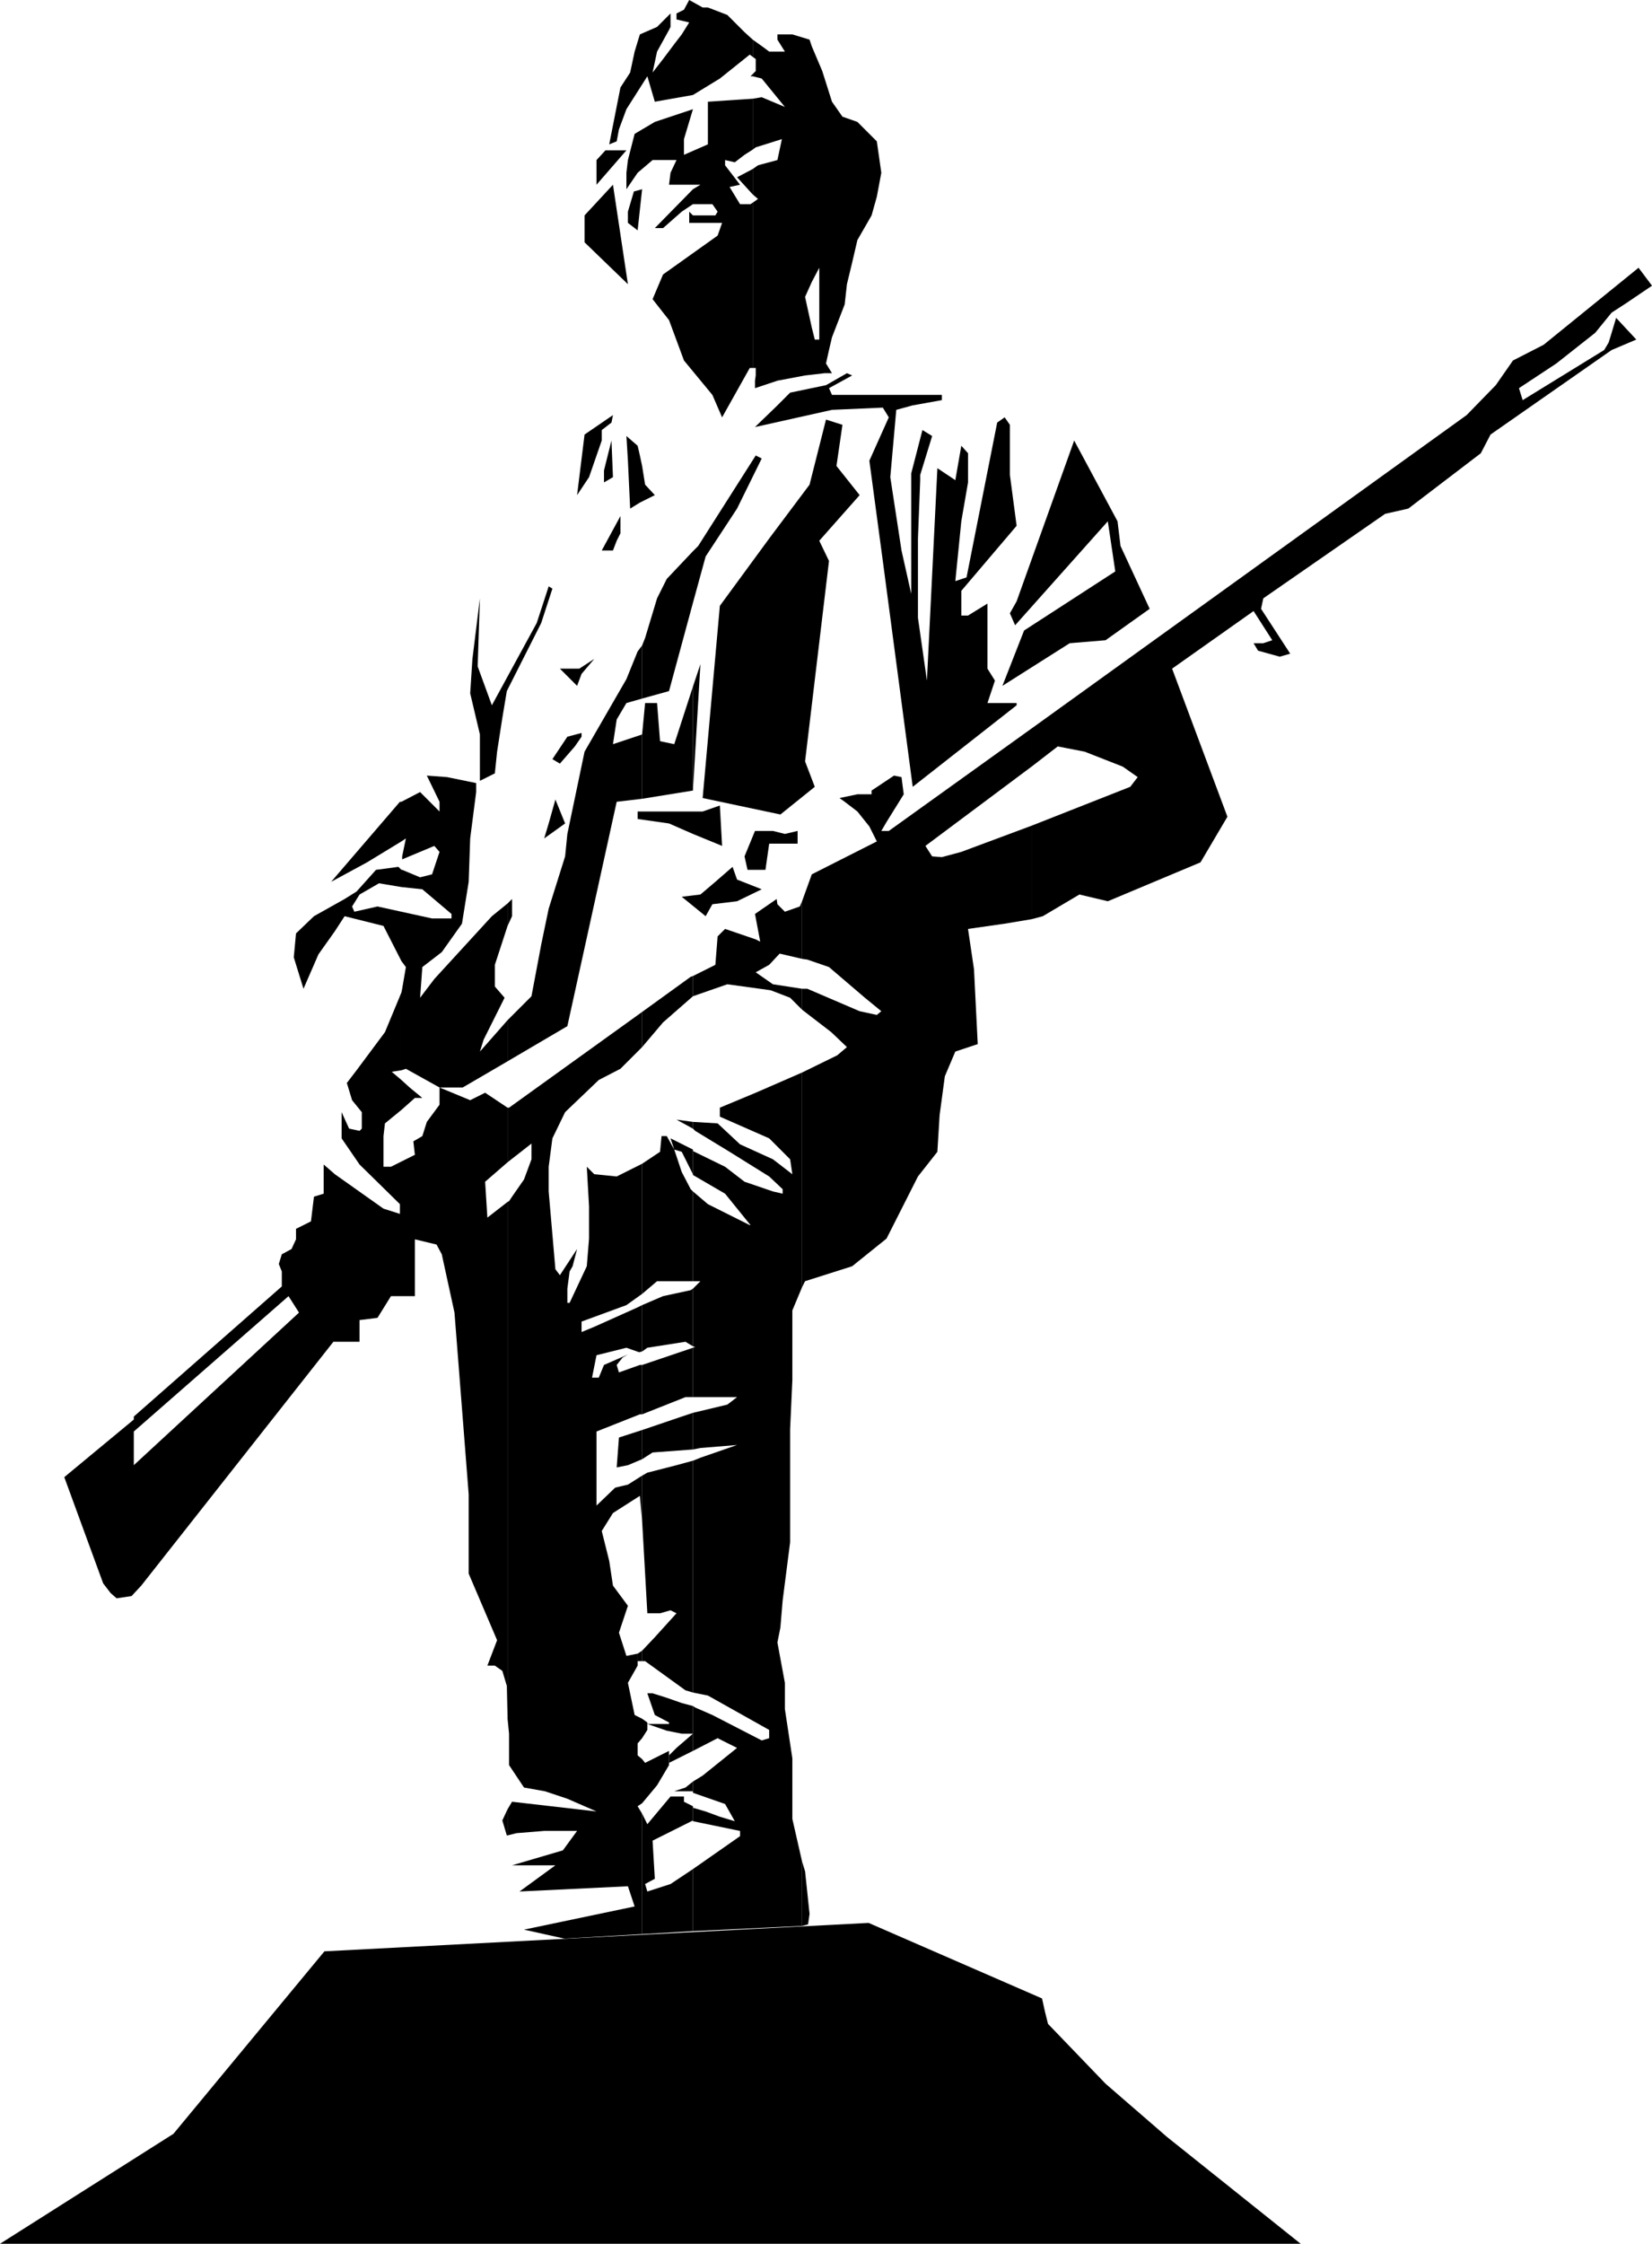
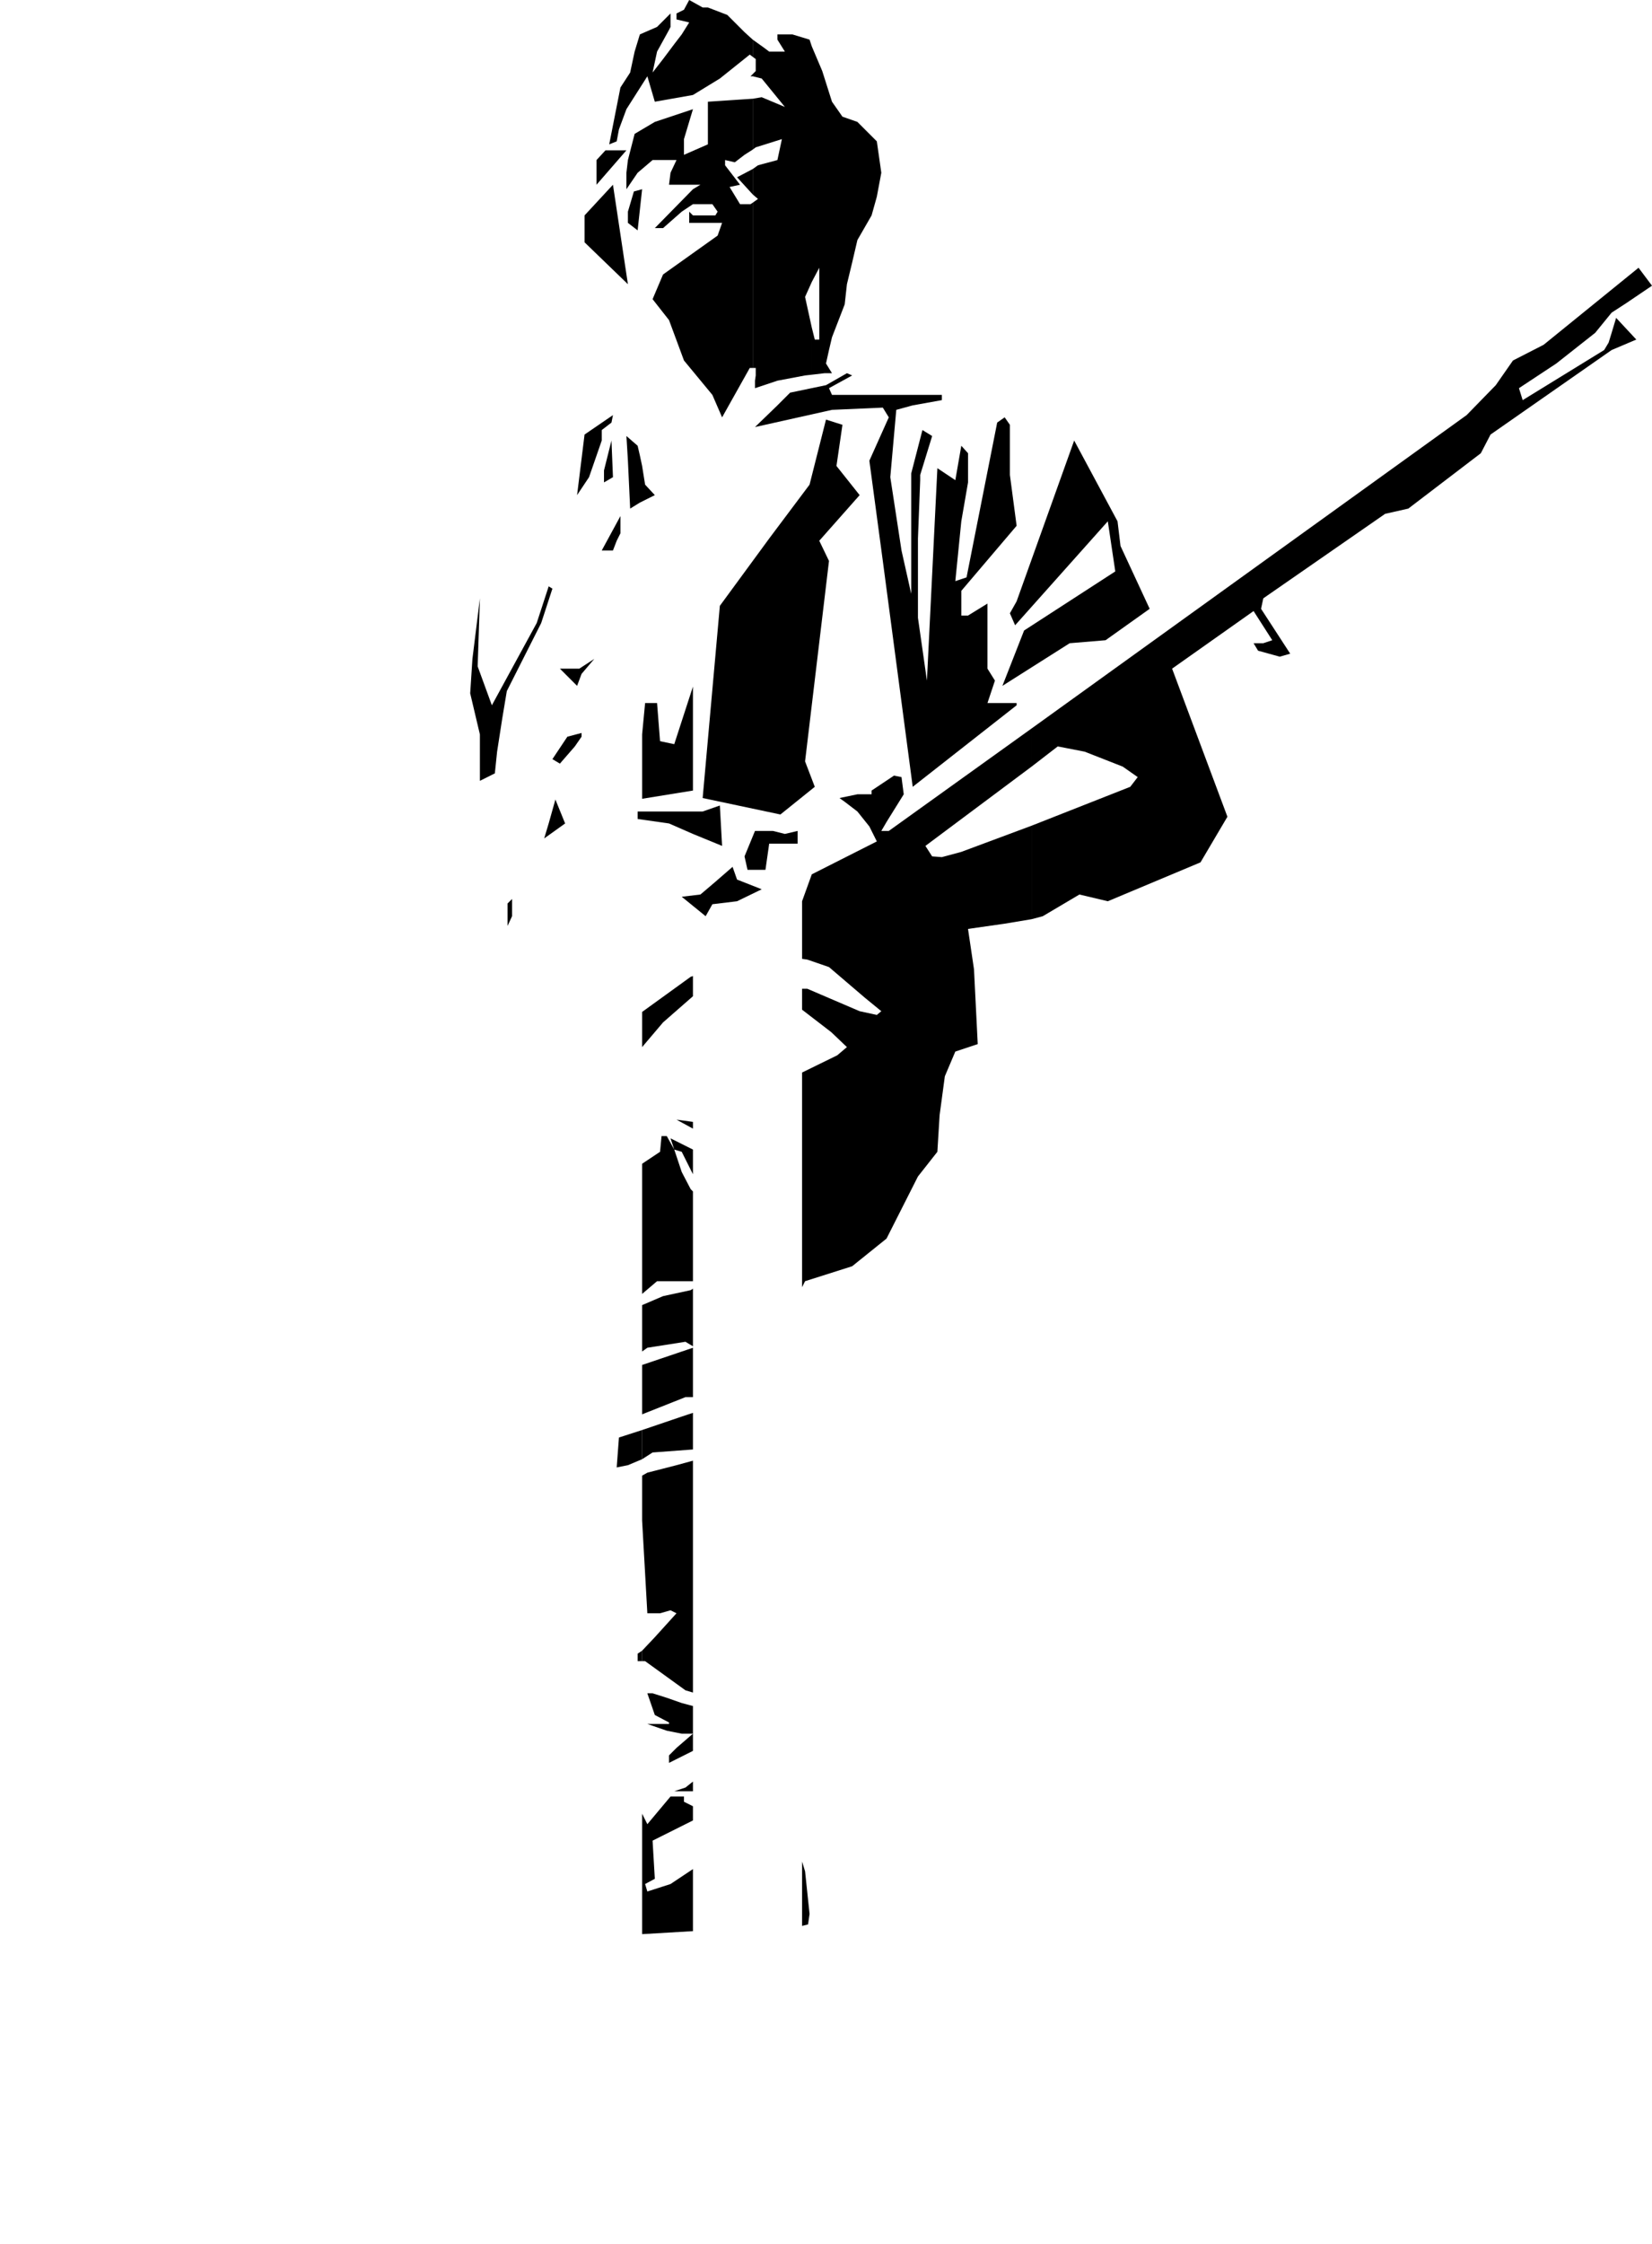
<svg xmlns="http://www.w3.org/2000/svg" height="288" viewBox="0 0 159.12 216" width="212.16">
  <path style="fill:#000" d="m297.638 353.337-1.584 6.264-3.888 5.184-4.752 6.48-1.656 18.504 7.488 1.584 3.312-2.664-.936-2.448 2.304-19.296-.936-1.944 3.888-4.392-2.232-2.808.576-3.96zm-10.224 37.152.216 3.888-2.808-1.152-2.304-1.008-3.024-.432v-.72h6.264zm7.488 3.671v-1.223l-1.224.288-1.152-.288h-1.728l-1.008 2.448.288 1.296h1.728l.36-2.52zm-6.264 2.233.432 1.224 2.376.936-2.376 1.152-2.376.288-.648 1.152-2.304-1.872 1.8-.216 1.44-1.224zm-24.336-25.848-.72 5.832-.216 3.312.936 3.96v4.464l1.44-.72.216-2.088.504-3.24.432-2.592 3.312-6.552 1.08-3.312-.36-.216-1.152 3.528-4.32 7.92-1.368-3.744zm12.816-17.64-2.736 1.872-.72 5.832 1.152-1.728 1.224-3.528v-1.008l.936-.72zm-.144 2.448.144 3.528-.864.504v-1.368.216zm1.44-.433.144 2.377.216 4.608.936-.576 1.44-.72-.936-1.008-.288-1.8-.216-1.008-.216-.936zm-.576 7.705-1.8 3.312h1.08l.36-.936.36-.72zm-2.52 13.752-1.44.936h-1.872l1.656 1.656.432-1.152zm-1.224 7.128v.36l-.648.936-1.44 1.656-.72-.432 1.44-2.16zm-2.52 6.408.936 2.304-2.016 1.44.432-1.44z" transform="translate(-218.078 -312.945)" />
  <path style="fill:#000" d="m290.798 354.057 7.416-1.656 4.896-.216.576.936-1.872 4.176 1.296 9.648 2.88 21.744 10.008-7.848v-.216h-2.808l.72-2.16-.72-1.152v-6.264l-1.872 1.152h-.648v-2.376l5.328-6.264-.648-4.896v-4.824l-.504-.72-.72.504-2.952 14.904-1.08.36.576-5.76.648-3.744v-2.808l-.648-.72-.576 3.312-1.728-1.152-1.008 20.448-.864-6.048v-7.632l.216-5.616v-.504l1.152-3.744-.936-.576-1.08 4.176v11.592l-.936-4.176-1.08-7.056.576-6.48 1.584-.432 2.808-.504v-.504h-10.584l-.288-.648 2.232-1.224-.504-.216-2.016 1.152-3.456.72-1.224 1.224z" transform="translate(-218.078 -312.945)" />
  <path style="fill:#000" d="m321.542 355.353 4.176 7.776.288 2.376 2.808 6.048-4.248 3.024-3.456.288-6.48 4.104 2.088-5.328 8.784-5.688-.72-4.824-8.928 10.008-.504-1.152.648-1.152zm-44.424-24.624 1.44 9.576-4.176-4.032v-2.592zm-1.584 0v-2.376l.864-.936h2.016zm3.6.648.792-.216-.432 3.96-.936-.72v-1.08zm17.136 13.103v4.537l1.224-.144h.72l-.576-.936.288-1.296.288-1.224 1.224-3.168.216-1.944.504-2.088.504-2.16 1.368-2.376.504-1.8.432-2.304-.432-3.024-1.872-1.872-1.44-.504-1.008-1.44-.936-2.952-1.008-2.376v22.68l.72-1.368v6.912h-.432zm0-4.391v-22.68l-.216-.648-1.656-.504h-1.44v.504l.72 1.152h-1.512l-.576-.432-1.008-.72v1.656l.288.216v1.152l-.288.288v.216l.864.216 2.232 2.736-2.232-.936-.864.144v4.896l.288-.216 2.52-.792-.432 2.016-1.872.504-.504.36v2.448l.504.432-.504.36v15.912h.288v.72l-.072.504v.72l2.16-.72 2.664-.504.648-.072v-4.536l-.648-2.952z" transform="translate(-218.078 -312.945)" />
  <path style="fill:#000" d="M290.582 318.417v-1.656l-.792-.72-1.656-1.656-1.872-.72h-.504l-1.296-.72-.504.936-.72.36v.576l1.224.288-.72 1.152-.72.936-1.08 1.44-1.008 1.296.432-2.016 1.152-2.088.144-.288v-1.296l-1.296 1.296-1.656.72-.504 1.656-.432 2.016-.936 1.44-1.08 5.472.72-.288.216-1.152.72-1.944 2.016-3.168.72 2.448 3.672-.648 2.592-1.584 2.88-2.304zm0 1.872v-.216l-.216.216zm0 7.056v-4.896l-4.32.288v4.104l-2.304 1.008v-1.512l.864-2.88-3.672 1.224-1.944 1.152-.648 2.52-.144 1.224v1.584l1.08-1.584 1.44-1.224h2.304l-.576 1.224-.144 1.152h3.024l-.72.432-3.672 3.744h.792l1.8-1.584 1.08-.72h1.872l.504.72-.216.36h-2.16l-.36-.36v1.08h3.168l-.432 1.224-5.256 3.744-1.008 2.376 1.584 2.016 1.44 3.888 2.736 3.312.936 2.16 2.664-4.752h.288v-15.912l-.216.144h-1.008l-1.008-1.656 1.008-.216-1.44-1.872v-.504l.936.216.936-.72z" transform="translate(-218.078 -312.945)" />
  <path style="fill:#000" d="M290.582 331.665v-2.448l-1.512.792zm26.856 60.768v9l1.08-.288 3.528-2.088 2.736.648 8.928-3.744 2.592-4.392-5.328-14.256 7.848-5.544 1.8 2.808-.864.288h-.936l.432.72 2.088.576 1.008-.288-2.808-4.32.216-1.008 11.736-8.136 2.232-.504 6.984-5.328.936-1.8 11.664-8.136 2.376-1.008-1.944-2.088-.432 1.44-.288.936-.432.72-7.848 4.824-.36-1.152 3.6-2.376 3.744-2.952 1.584-1.944 1.44-.936 2.448-1.656-1.296-1.728-9.144 7.416-2.952 1.512-1.656 2.376-2.808 2.88-41.904 30.168v3.672l2.52-1.944 2.592.504 3.672 1.44 1.44 1.008-.72.936zm0-5.688v-3.672l-13.752 9.864h-.72l.504-.864 1.656-2.664-.216-1.656-.72-.144-2.16 1.44v.36h-1.368l-1.728.36.504.36 1.224.936 1.152 1.44.72 1.44-6.264 3.168-.936 2.592v5.544l.504.072 2.088.72 3.456 2.952 1.584 1.296-.432.36-1.656-.36-5.04-2.16h-.504v2.016l2.808 2.16 1.512 1.44-.936.792-3.384 1.656v20.664l.288-.576 4.536-1.44 3.312-2.664 3.024-5.976 1.872-2.376.216-3.528.504-3.744 1.008-2.376 2.16-.72-.36-7.2-.576-3.888 3.528-.504 2.592-.432v-9l-6.768 2.52-1.872.504-.936-.072-.648-1.008zm-22.104 105.408v6.192l.576-.144.144-1.008-.432-4.104z" transform="translate(-218.078 -312.945)" />
-   <path style="fill:#000" d="M295.334 405.249v-5.544l-.216.504-1.44.504-.72-.72-.072-.504-2.088 1.44.504 2.664-.432-.216-2.952-1.008-.72.72-.216 2.736-2.16 1.08v1.944l3.312-1.152 4.176.576 1.872.72 1.152 1.152v-2.016l-2.808-.432-1.656-1.152 1.296-.72 1.008-1.08zm0 31.608v-20.664l-4.464 1.944-3.456 1.44v.864l4.752 2.088 2.016 2.016.216 1.44-1.872-1.44-3.168-1.44-2.16-2.016-2.376-.144v.648l.216.216 3.312 2.016 3.816 2.376 1.296 1.224v.432l-.936-.216-2.736-.936-1.872-1.44-3.096-1.512v2.304l3.096 1.8 2.448 3.024h-.072l-4.032-2.016-1.44-1.224v8.64h.72l-.72.72v5.544l.216.072-.216.072v4.752h4.248l-.936.72-3.312.792v3.528l.72-.144 3.528-.288-3.528 1.224-.72.288v22.32l1.44.288 5.904 3.312v.792l-.72.216-4.752-2.448-1.656-.72-.216-.144v4.32l2.376-1.224 1.872.936-3.312 2.664-.936.576v1.08l3.096 1.08.936 1.656-1.44-.432-1.368-.504-1.224-.36v1.296l4.536.936v.504l-4.536 3.168v5.976l10.512-.504v-6.192l-.936-4.104v-5.832l-.72-4.752v-2.52l-.72-3.888.288-1.44.216-2.592.72-5.616v-10.872l.216-4.752v-6.696zm-10.512-57.817v10.009l.72-12.168zm0-13.031v4.968l1.224-4.464 3.024-4.608 2.376-4.824-.576-.288-5.544 8.712zm0 4.968v-4.968l-2.52 2.664-.936 1.872-1.152 3.816-.288.72v5.112l2.592-.72z" transform="translate(-218.078 -312.945)" />
  <path style="fill:#000" d="M284.822 389.049V379.04l-1.8 5.544-1.368-.288-.288-3.672h-1.152l-.288 3.024v6.192zm0 19.8v-1.944l-.216.072-4.68 3.384v3.384l2.016-2.376zm0 12.744v-.648l-1.584-.216zm0 4.464v-2.448l-2.16-1.08.36 1.08.72.216 1.08 2.16zm0 10.223v-8.64l-.216-.215-.864-1.656-.72-2.16-.72-1.296h-.504l-.144 1.512-1.728 1.152v12.528l1.44-1.224zm0 6.265V437l-.216.144-2.664.576-2.016.864v4.464l.504-.36 3.672-.576zm0 4.895v-4.751l-4.896 1.656v4.752l4.176-1.656zm0 5.04v-3.527l-1.08.36-3.816 1.296v2.808l1.008-.648zm0 23.4v-22.32l-1.584.433-2.808.72-.504.288v4.32l.504 8.928h1.224l1.008-.288.576.288-2.088 2.304-1.224 1.296v1.008h.288l3.888 2.808zm0 5.617v-4.32l-1.08-.288-1.44-.504-1.368-.432h-.504l.72 2.088 1.368.72v.144h-2.088l1.872.648 1.44.288h1.08l-1.584 1.368-.72.72v.72zm0 4.032v-1.08l-.72.576-1.08.36h1.8zm0 2.736v-1.44l-.864-.432v-.504h-1.296l-2.232 2.664-.504-1.008v11.592l4.896-.288v-5.976l-2.16 1.44-2.232.72-.216-.72.936-.504-.216-3.672 3.888-1.944z" transform="translate(-218.078 -312.945)" />
-   <path style="fill:#000" d="M279.926 482.289v4.248l1.44-1.728 1.152-1.944v-1.368l-2.304 1.152zm0-3.889v1.873l.504-.792v-.72zm0-98.207v-5.112l-.432.576-1.08 2.664-4.032 6.984-1.656 7.92-.216 2.16-1.584 5.04-.72 3.456-.936 4.968-2.304 2.304v3.96l5.76-3.384 4.752-21.6 2.448-.288v-6.192l-2.808.936.36-2.376.936-1.584zm0 33.552v-3.384l-12.816 9.216h-.144v5.256l2.304-1.8v1.512l-.72 1.944-1.152 1.656-.288.432-.144.072V478.4l.144 1.44v3.024l1.44 2.16 2.016.36 2.16.72 2.808 1.224-8.136-.936-.432.72v2.52l.864-.216 2.664-.216h3.168l-1.368 1.872-4.896 1.44h4.176l-3.456 2.52 10.44-.504.648 1.944-10.656 2.232 3.888.864 7.488-.432v-11.592l-.432-.72.432-.288v-4.248l-.432-.36v-1.152l.432-.504V478.4l-.72-.36-.648-3.096.936-1.656v-1.152l-1.08.216-.72-2.232.864-2.592-1.44-1.944-.36-2.376-.72-2.88 1.08-1.728 2.592-1.656.216 2.376V455l-1.368.864-1.224.288-1.8 1.728v-7.128l4.176-1.656h.216v-4.752h-.216l-2.016.72-.216-.72.576-.72.504-.288-2.304 1.008-.504 1.224h-.648l.432-2.16 2.88-.72 1.224.432.288-.072v-4.464l-.432.216-4.176 1.872-1.224.504v-1.008l4.32-1.584 1.512-1.08v-12.528l-2.448 1.224-2.16-.216-.72-.72.216 3.816v3.096l-.216 2.664-1.656 3.528h-.216V437l.216-1.656.288-.504.432-1.656-1.656 2.52-.432-.576-.648-7.488v-2.376l.36-2.736 1.224-2.52 3.24-3.096 2.088-1.08z" transform="translate(-218.078 -312.945)" />
  <path style="fill:#000" d="M279.926 453.417v-2.808l-2.232.72-.216 2.88 1.08-.216zm0 19.44v-1.008l-.432.288v.72zm-12.96-72.937v2.16l.432-.935v-1.656z" transform="translate(-218.078 -312.945)" />
-   <path style="fill:#000" d="M266.966 402.08v-2.16l-1.512 1.225-5.544 6.048-1.368 1.8.216-2.952 1.872-1.44 1.944-2.736.648-4.032.144-4.176.576-4.464v-.864l-2.808-.576-1.944-.144 1.224 2.52v.936l-1.872-1.872-1.8.936v3.816l.432-.288-.36 1.728v.288l3.096-1.296.504.576-.72 2.16-1.152.288-1.728-.72h-.072v1.656l2.016.216 2.808 2.376v.432h-1.872l-2.952-.648v4.752l.432.576-.36 2.088-.072.36v7.488l.432-.144 3.24 1.8h2.232l4.32-2.52v-3.96l-2.664 3.024.36-1.152 2.016-4.032-.936-1.08v-2.088zm0 22.753v-5.256l-2.16-1.44-1.44.72-2.952-1.224v1.656l-1.224 1.656-.432 1.368-.864.504.144 1.296-1.296.648v12.96h1.296v-5.472l2.088.504.504.936 1.224 5.616 1.368 17.496v7.632l2.736 6.408-.936 2.448h.72l.72.504.432 1.44.072 3.168v-49.752l-1.944 1.512-.216-3.456zm0 64.8v-2.52l-.504 1.08.432 1.44zm-10.224-72.72v2.88l1.296-1.152h.72l-1.224-1.008zm0-22.968v-3.816h-.144l-6.624 7.704 3.456-1.872zm0 4.392v-1.656l-.288-.288-2.16.288-1.872 2.088-1.152.72-2.952 1.656-1.728 1.656-.216 2.304.936 3.024 1.44-3.312 1.584-2.232.936-1.44 3.744.936 1.728 3.384v-4.752l-2.304-.504-2.232.504-.216-.504.72-1.152 1.872-1.08zm0 17.64v-7.488l-1.584 3.816-2.736 3.672-.936 1.224.504 1.656.936 1.152v1.584l-.216.216-1.008-.216-.72-1.584v2.52l1.728 2.52 3.888 3.816v.936l-1.584-.504-4.68-3.312-1.08-.936v2.808l-.936.288-.288 2.376-1.44.72v1.008l-.432.936-.936.504-.288.936.288.72v1.44l-14.256 12.528v1.44l14.904-13.032 1.008 1.584-15.912 14.688V449.6l-6.696 5.544 3.744 10.224.72.936.576.504 1.44-.216.936-1.008 18.504-23.472h2.52v-2.088l1.728-.216 1.296-2.088h1.008v-12.96l-1.008.504h-.72v-2.952l.144-1.224 1.584-1.296v-2.88l-.936-.792zm-7.416 84.816 52.416-2.736 16.704 7.272.288 1.296.288 1.152 5.544 5.76 5.904 5.112 12.888 10.296h-125.28l16.704-10.584z" transform="translate(-218.078 -312.945)" />
</svg>